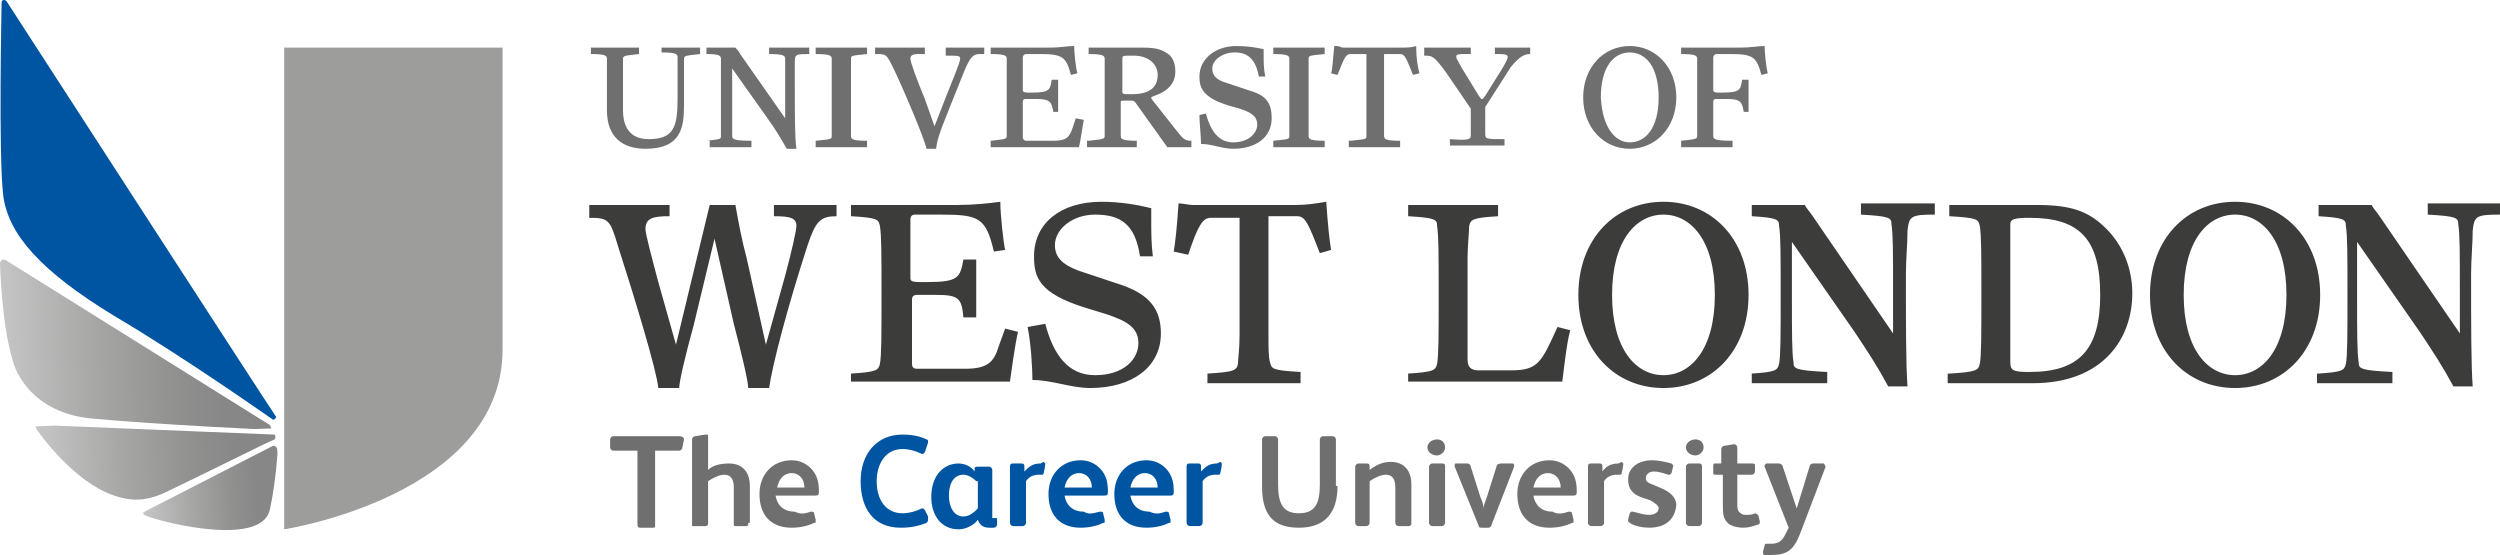
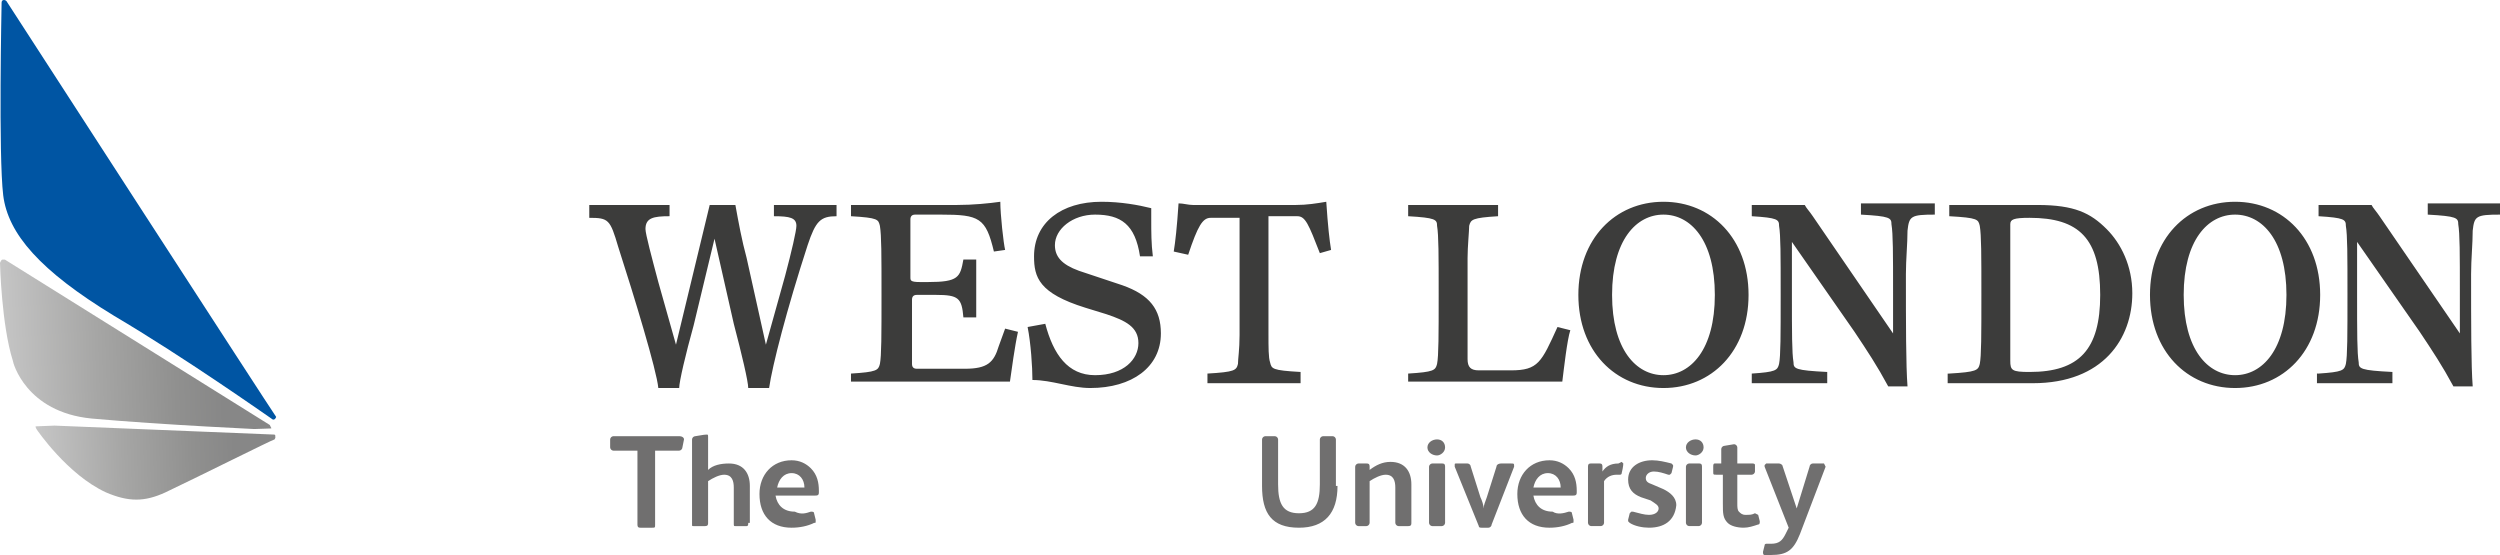
<svg xmlns="http://www.w3.org/2000/svg" xmlns:xlink="http://www.w3.org/1999/xlink" viewBox="0 0 155.7 34.566">
  <g transform="translate(-3.4 -3.334)">
    <defs>
      <path id="a" d="M0 0h159.3v47.1H0z" />
    </defs>
    <clipPath id="b">
      <use xlink:href="#a" />
    </clipPath>
-     <path fill="#706f6f" d="M40.1 6.3h3.1v.4c-.9.1-1 .1-1 .3v3.2c0 .7.2 1.8 1.6 1.8 1.6 0 1.8-.8 1.8-2.6V6.9c0-.2-.1-.3-1-.3v-.3H47v.4c-.9.1-1 .1-1 .3v2.9c0 1.4-.2 2.7-2.4 2.7-1.4 0-2.4-.7-2.4-2.4V7c0-.2-.1-.3-1-.3v-.4zm7.3 5.8c.9-.1.9-.1.9-.3V7c0-.2-.1-.3-.9-.3v-.4h1.8c.1.1.2.2.3.4l2.8 4V7c0-.2-.1-.3-1-.3v-.4h2.5v.4c-.8 0-.9 0-.9.5v1.5c0 1.7 0 3.2.1 3.9h-.6c-.4-.7-.7-1.2-1.2-1.9L49 7.6v4.2c0 .2.1.3 1.2.3v.4h-2.6v-.4zm6.8 0c1-.1 1-.1 1-.3V7c0-.2-.1-.3-1-.3v-.4h3.2v.4c-1 .1-1 .1-1 .3v4.8c0 .2.1.3 1 .3v.4h-3.2v-.4zm3.7-5.8H61v.4h-.4c-.4 0-.5.1-.5.3 0 .2.4 1.3.9 2.5l.6 1.7.7-1.8c.4-1 .9-2.2.9-2.4 0-.2-.1-.2-.9-.2v-.5h2.4v.4h-.3c-.4 0-.6.2-1 1.2-1.4 3.5-1.6 3.9-1.7 4.7h-.6C61 12 59.5 8.5 59 7.5c-.4-.8-.4-.8-1.1-.8v-.4zm7.2 5.8c.9-.1 1-.1 1-.3V7c0-.2-.1-.3-1-.3v-.4h3.7c.6 0 1.1-.1 1.5-.1 0 .4.1 1.4.2 1.7l-.4.1c-.3-1.1-.5-1.3-1.9-1.3h-.9c-.1 0-.2.1-.2.2v2c0 .1 0 .2.3.2h.3c1.1 0 1.1-.2 1.2-.8h.4v2H69c-.1-.6-.2-.8-1-.8h-.7c-.1 0-.2 0-.2.2v2.2c0 .1.1.2.2.2H69c.8 0 1-.2 1.2-.8l.2-.6.5.1c-.1.5-.2 1.3-.3 1.7h-5.5v-.4zm6.1 0c.9-.1 1-.1 1-.3V7c0-.2-.1-.3-1-.3v-.4h3.4c.7 0 1.1.1 1.4.3.4.2.6.6.6 1.2 0 1.3-1.5 1.5-1.5 1.6 0 0 0 .1.1.2l1.5 1.9c.4.5.5.6.9.6v.4h-1.5l-2-2.8c-.1-.1-.1-.1-.5-.1s-.4 0-.4.1v2.1c0 .2.1.3 1 .3v.4h-3.1v-.4zM73.3 9c0 .2 0 .2.6.2 1.4 0 1.6-.7 1.6-1.2 0-.7-.6-1.2-1.5-1.2-.7 0-.7 0-.7.2v2zm5.2 1.4c.3 1.1.8 1.8 1.7 1.8 1 0 1.5-.6 1.5-1.1 0-.6-.5-.8-1.1-1l-.7-.2c-1.6-.5-1.8-1.1-1.8-1.8 0-1.1 1-1.9 2.3-1.9.7 0 1.3.1 1.7.2v.4c0 .4 0 .8.1 1.3h-.4c-.2-1.1-.7-1.5-1.5-1.5s-1.4.5-1.4 1c0 .4.2.7.9.9l1.5.5c1 .3 1.3.8 1.3 1.7 0 1.2-1 1.9-2.4 1.9-.7 0-1.3-.3-2-.3 0-.5-.1-1.3-.1-1.8l.4-.1zm4.2 1.7c1-.1 1-.1 1-.3V7c0-.2-.1-.3-1-.3v-.4h3.2v.4c-1 .1-1 .1-1 .3v4.8c0 .2.1.3 1 .3v.4h-3.2v-.4zm4.8 0c1-.1 1-.1 1-.3V6.7h-1c-.3 0-.4.3-.8 1.3l-.4-.1c.1-.3.1-.8.2-1.7.2 0 .3 0 .5.1h3.6c.4 0 .7 0 1-.1 0 .8.1 1.3.2 1.7l-.4.1c-.4-1-.5-1.3-.8-1.3h-1v5.1c0 .2.1.3 1 .3v.4h-3.2v-.4zm7.5-2l-1.5-2.2c-.8-1.1-.9-1.1-1.4-1.1v-.5H95v.4c-.9 0-.9 0-.9.2 0 .1.1.2.3.6l1.1 1.8c.1.1.1.2.2.2s.1-.1.2-.2l1-1.6c.3-.5.4-.7.4-.8 0-.2-.2-.2-.8-.2v-.4h2.2v.4c-.4 0-.7.2-1.2.8L95.9 10v1.6c0 .4 0 .4 1.2.4v.4h-3.4V12c1.3.1 1.3 0 1.3-.3v-1.6zm9.9-3.9c1.6 0 2.9 1.3 2.9 3.2 0 1.9-1.3 3.2-2.9 3.2-1.6 0-2.9-1.3-2.9-3.2 0-1.9 1.3-3.2 2.9-3.2m0 6c1 0 1.8-.9 1.8-2.8s-.8-2.8-1.8-2.8-1.8.9-1.8 2.8c.1 1.9.9 2.8 1.8 2.8m3.2-.1c.9-.1 1-.1 1-.3V7c0-.2-.1-.3-1-.3v-.4h3.7c.6 0 1.1-.1 1.5-.1 0 .4.1 1.4.2 1.7l-.4.1c-.3-1.1-.5-1.3-1.9-1.3h-.9c-.1 0-.2.1-.2.2v2c0 .1 0 .2.3.2h.3c1.1 0 1.1-.2 1.2-.8h.4v2h-.3c-.1-.6-.2-.8-1-.8h-.7c-.1 0-.2 0-.2.2v2.1c0 .2.1.3 1.2.3v.4h-3.2v-.4z" class="st0" clip-path="url(#b)" />
    <path fill="#3c3c3b" d="M40.2 16.1h4.9v.7c-1 0-1.5.1-1.5.8 0 .3.4 1.8.8 3.3l1.1 3.9 2.1-8.7h1.6c.2 1.1.4 2.2.7 3.3l1.2 5.4 1.2-4.3c.4-1.5.7-2.8.7-3.1 0-.5-.4-.6-1.4-.6v-.7h3.9v.7c-1 0-1.3.3-1.8 1.8-1.3 4-2.2 7.5-2.4 8.9H50c0-.4-.4-2.1-.9-4l-1.2-5.3-1.3 5.4c-.5 1.8-.9 3.5-.9 3.9h-1.3c-.1-1.1-1.5-5.7-2.5-8.8-.5-1.7-.6-1.8-1.8-1.8v-.8zm16.2 10.5c1.6-.1 1.7-.2 1.8-.6.1-.5.1-1.8.1-4.3s0-3.7-.1-4.3c-.1-.4-.1-.5-1.8-.6v-.7H63c1 0 2-.1 2.7-.2 0 .8.2 2.6.3 3l-.7.1c-.5-2.1-.9-2.3-3.3-2.3h-1.6c-.2 0-.3.1-.3.3v3.6c0 .2 0 .3.6.3h.5c1.9 0 2-.3 2.2-1.4h.8v3.6h-.8c-.1-1.2-.3-1.4-1.7-1.4h-1.2c-.2 0-.3.1-.3.3v4c0 .2.1.3.3.3h3c1.4 0 1.8-.4 2.1-1.4l.4-1.1.8.2c-.2.9-.4 2.4-.5 3.1h-9.9v-.5zm12.1-3.1c.5 1.9 1.4 3.2 3.1 3.2 1.8 0 2.7-1 2.7-2s-.8-1.4-2-1.8l-1.3-.4c-2.9-.9-3.2-1.9-3.2-3.2 0-2.1 1.7-3.4 4.2-3.4 1.2 0 2.3.2 3.1.4v.7c0 .8 0 1.5.1 2.3h-.8c-.3-2-1.2-2.6-2.8-2.6-1.4 0-2.5.9-2.5 1.9 0 .7.4 1.2 1.5 1.6l2.7.9c1.7.6 2.4 1.5 2.4 3 0 2.1-1.8 3.4-4.4 3.4-1.2 0-2.4-.5-3.6-.5 0-.8-.1-2.3-.3-3.3l1.1-.2zm10.1 3.1c1.7-.1 1.8-.2 1.9-.6 0-.3.1-.9.1-1.8v-7.3h-1.8c-.5 0-.8.5-1.4 2.3l-.9-.2c.1-.6.2-1.5.3-3 .3 0 .6.1.9.1h6.4c.7 0 1.3-.1 1.9-.2.1 1.5.2 2.4.3 3l-.7.2c-.7-1.8-.9-2.3-1.4-2.3h-1.8v7.3c0 .9 0 1.5.1 1.8.1.4.1.5 1.9.6v.7h-5.8v-.6zm12.5 0c1.6-.1 1.7-.2 1.8-.6.1-.5.1-1.8.1-4.3s0-3.7-.1-4.3c0-.4-.1-.5-1.8-.6v-.7h5.6v.7c-1.6.1-1.7.2-1.8.6 0 .3-.1 1.3-.1 2v6.3c0 .5.2.7.7.7h2c1.7 0 1.9-.5 2.9-2.7l.8.2c-.2.6-.4 2.4-.5 3.2h-9.6v-.5zM107 15.9c3 0 5.3 2.3 5.3 5.8s-2.3 5.8-5.3 5.8-5.3-2.3-5.3-5.8 2.3-5.8 5.3-5.8m0 10.8c1.7 0 3.2-1.6 3.2-5s-1.5-5-3.2-5c-1.7 0-3.2 1.6-3.2 5s1.5 5 3.2 5m5.5-.1c1.5-.1 1.6-.2 1.7-.6.1-.5.1-1.8.1-4.3s0-3.7-.1-4.3c0-.4-.1-.5-1.7-.6v-.7h3.3c.1.2.3.4.5.7l5 7.3v-2.5c0-2.5 0-3.7-.1-4.3 0-.4-.1-.5-1.9-.6V16h4.6v.7c-1.5 0-1.6.1-1.7 1 0 .8-.1 1.8-.1 2.7 0 3.1 0 5.7.1 7H121c-.7-1.3-1.3-2.2-2.1-3.4l-3.9-5.6v3.2c0 2.5 0 3.7.1 4.3 0 .4.1.5 2.1.6v.7h-4.7v-.6zm12.3 0c1.7-.1 1.8-.2 1.9-.6.1-.5.1-1.8.1-4.3s0-3.7-.1-4.3c-.1-.4-.1-.5-1.9-.6v-.7h5.5c2.3 0 3.3.5 4.3 1.5.9.9 1.6 2.3 1.6 4 0 2.8-1.8 5.6-6.2 5.6h-5.3v-.6zm3.8-.8c0 .6.1.7 1.2.7 3.1 0 4.4-1.4 4.4-4.8 0-3.5-1.3-4.8-4.4-4.8-1 0-1.2.1-1.2.4v8.5zm14-9.9c3 0 5.3 2.3 5.3 5.8s-2.3 5.8-5.3 5.8-5.3-2.3-5.3-5.8 2.3-5.8 5.3-5.8m0 10.8c1.7 0 3.2-1.6 3.2-5s-1.5-5-3.2-5c-1.7 0-3.2 1.6-3.2 5s1.5 5 3.2 5" class="st1" clip-path="url(#b)" />
    <path fill="#3c3c3b" d="M147.8 26.6c1.5-.1 1.6-.2 1.7-.6.1-.5.1-1.8.1-4.3s0-3.7-.1-4.3c0-.4-.1-.5-1.7-.6v-.7h3.3c.1.2.3.4.5.7l5 7.3v-2.5c0-2.5 0-3.7-.1-4.3 0-.4-.1-.5-1.9-.6V16h4.5v.7c-1.5 0-1.6.1-1.7 1 0 .8-.1 1.8-.1 2.7 0 3.1 0 5.7.1 7h-1.2c-.7-1.3-1.3-2.2-2.1-3.4l-3.9-5.6v3.2c0 2.5 0 3.7.1 4.3 0 .4.1.5 2.1.6v.7h-4.7v-.6z" class="st1" clip-path="url(#b)" />
  </g>
  <g transform="translate(-3.4 -3.334)">
    <defs>
      <path id="c" d="M3.4 3.2h155.9v34.6H3.4z" />
    </defs>
    <clipPath id="d">
      <use xlink:href="#c" />
    </clipPath>
-     <path fill="#9d9d9c" d="M21.1 36.3s13.6-2.1 13.6-11.2V6.3H21.1v30z" clip-path="url(#d)" />
    <path fill="#0055a3" d="M20.3 29.4c-.3-.2-5.4-3.8-9.8-6.4-4.6-2.8-6.6-5.1-6.9-7.5-.3-2.5-.1-11.9-.1-12 0-.2.2-.2.3-.1 0 0 16.7 25.8 16.8 25.9 0 0-.1.3-.3.1" clip-path="url(#d)" />
  </g>
  <g transform="translate(-3.4 -3.334)">
    <defs>
      <path id="e" d="M3.4 19.7c0 .1.1 3.9.8 6.1 0 .1.8 3.2 4.9 3.6 4.4.4 11.1.7 11.1.7l.1-.1-.1-.2L3.7 19.5h-.1c-.1 0-.1 0-.2.2" />
    </defs>
    <clipPath id="g">
      <use xlink:href="#e" />
    </clipPath>
    <linearGradient id="f" x1="-28.346" x2="-27.346" y1="564.662" y2="564.662" gradientTransform="matrix(16.624 -.571 -.571 -16.624 797.017 9395.874)" gradientUnits="userSpaceOnUse">
      <stop offset="0" stop-color="#c6c6c6" />
      <stop offset=".36" stop-color="#a6a6a5" />
      <stop offset=".654" stop-color="#90908f" />
      <stop offset=".828" stop-color="#878787" />
      <stop offset="1" stop-color="#878787" />
    </linearGradient>
    <path fill="url(#f)" d="M3.5 30.6l-.4-11.1 17.3-.6.4 11.1z" clip-path="url(#g)" />
  </g>
  <g transform="translate(-3.4 -3.334)">
    <defs>
      <path id="h" d="M5.8 29.8c-.1 0-.3 0-.1.3 0 0 1.9 2.8 4.3 3.9 1.4.6 2.4.6 3.7 0 1.7-.8 6.7-3.3 6.8-3.3l.1-.2-.1-.1-14.7-.6z" />
    </defs>
    <clipPath id="j">
      <use xlink:href="#h" />
    </clipPath>
    <linearGradient id="i" x1="-28.346" x2="-27.346" y1="564.646" y2="564.646" gradientTransform="scale(14.861 -14.861) rotate(2.16 15017.412 1043.133)" gradientUnits="userSpaceOnUse">
      <stop offset="0" stop-color="#c6c6c6" />
      <stop offset=".36" stop-color="#a6a6a5" />
      <stop offset=".654" stop-color="#90908f" />
      <stop offset=".828" stop-color="#878787" />
      <stop offset="1" stop-color="#878787" />
    </linearGradient>
    <path fill="url(#i)" d="M5.5 35.2l-.2-5.3 15.2-.6.2 5.3z" clip-path="url(#j)" />
  </g>
  <g transform="translate(-3.4 -3.334)">
    <defs>
      <path id="k" d="M20.4 31.1l-8 4.1c-.2.1 0 .2 0 .2.1.2 7.2 2.2 7.8-.3.4-1.8.5-3.8.5-3.8-.1-.1-.1-.2-.3-.2z" />
    </defs>
    <clipPath id="m">
      <use xlink:href="#k" />
    </clipPath>
    <linearGradient id="l" x1="-28.346" x2="-27.346" y1="564.612" y2="564.612" gradientTransform="scale(8.597 -8.597) rotate(4.606 7056.92 650.459)" gradientUnits="userSpaceOnUse">
      <stop offset="0" stop-color="#c6c6c6" />
      <stop offset=".36" stop-color="#a6a6a5" />
      <stop offset=".654" stop-color="#90908f" />
      <stop offset=".828" stop-color="#878787" />
      <stop offset="1" stop-color="#878787" />
    </linearGradient>
-     <path fill="url(#l)" d="M12.3 38.4l-.6-7.3 8.9-.7.5 7.3z" clip-path="url(#m)" />
  </g>
  <g transform="translate(-3.4 -3.334)">
    <defs>
      <path id="n" d="M0 0h159.3v47.1H0z" />
    </defs>
    <clipPath id="o">
      <use xlink:href="#n" />
    </clipPath>
    <path fill="#706f6f" d="M45.9 31.2c0 .1-.1.2-.2.2h-1.5V36c0 .2 0 .2-.2.2h-.7c-.1 0-.2 0-.2-.2v-4.6h-1.5c-.1 0-.2-.1-.2-.2v-.5c0-.1.1-.2.2-.2h4.1c.2 0 .3.1.3.2l-.1.5zm4.1 4.7c0 .1 0 .2-.1.2h-.7c-.1 0-.1 0-.1-.2v-2.2c0-.4-.1-.8-.6-.8-.3 0-.7.2-1 .4v2.6c0 .1 0 .2-.2.2h-.7c-.1 0-.1 0-.1-.1v-5.3c0-.1.1-.2.2-.2.6-.1.6-.1.7-.1.1 0 .1 0 .1.2v2c.3-.3.8-.4 1.3-.4.9 0 1.3.6 1.3 1.4v2.3zm3.9-.7c.1 0 .2 0 .2.1l.1.4v.1c0 .1 0 .1-.1.1-.4.2-.9.3-1.4.3-1.3 0-2-.8-2-2.1 0-1.2.8-2.1 2-2.1.5 0 .9.2 1.2.5.4.4.5.9.5 1.4v.1c0 .2-.1.2-.3.2h-2.4c.1.6.5 1 1.2 1 .4.2.7.1 1 0m-.4-1.5c0-.5-.3-.9-.8-.9s-.8.4-.9.9h1.7z" class="st7" clip-path="url(#o)" />
-     <path fill="#0055a3" d="M61.1 35.9c-.5.2-1 .3-1.6.3-1.7 0-2.5-1.2-2.5-2.9s1-2.9 2.6-2.9c.6 0 1.1.1 1.5.3.1 0 .1.1.1.1v.1l-.2.6-.1.1h-.1c-.4-.2-.8-.3-1.2-.3-1.1 0-1.6 1-1.6 2 0 1.2.6 2 1.6 2 .4 0 .8-.1 1.2-.3h.1l.1.1.2.4v.1c0 .2 0 .2-.1.3m4.4.1c0 .1-.1.2-.2.2H65c-.4 0-.6-.2-.7-.5-.2.3-.7.6-1.2.6-1.1 0-1.7-.9-1.7-2 0-1.4.8-2.1 1.7-2.1.4 0 .8.2 1 .5v-.2c0-.1.1-.1.2-.1h.7c.1 0 .2.1.2.2v3h.2c.1 0 .1 0 .1.1v.3zm-1.3-2.7c-.2-.2-.5-.4-.8-.4-.5 0-.9.4-.9 1.3 0 .7.3 1.3.9 1.3.4 0 .7-.3.9-.5v-1.7zm4.2-1.2l.1.1s0 .2-.1.6c0 .1-.1.1-.1.1h-.2c-.3 0-.6.1-.8.4v2.6c0 .1-.1.2-.2.2h-.6c-.1 0-.2-.1-.2-.2v-3.5c0-.2.1-.2.2-.2h.5c.1 0 .2 0 .2.2v.3c.3-.3.5-.5 1-.5l.2-.1m3.5 3.1c.1 0 .2 0 .2.1l.1.4v.1c0 .1 0 .1-.1.1-.4.2-.9.3-1.4.3-1.3 0-2-.8-2-2.1 0-1.2.8-2.1 2-2.1.5 0 .9.2 1.2.5.4.4.5.9.5 1.4v.1c0 .2-.1.2-.3.2h-2.4c.1.6.5 1 1.2 1 .3.2.6.1 1 0m-.5-1.5c0-.5-.3-.9-.8-.9s-.8.4-.9.9h1.7zm4.6 1.5c.1 0 .2 0 .2.1l.1.4v.1c0 .1 0 .1-.1.1-.4.2-.9.3-1.4.3-1.3 0-2-.8-2-2.1 0-1.2.8-2.1 2-2.1.5 0 .9.2 1.2.5.4.4.5.9.5 1.4v.1c0 .2-.1.2-.3.2h-2.4c.1.6.5 1 1.2 1 .4.2.7.1 1 0m-.5-1.5c0-.5-.3-.9-.8-.9s-.8.4-.9.9h1.7zm3.9-1.6l.1.1s0 .2-.1.6c0 .1-.1.1-.1.1h-.2c-.3 0-.6.1-.8.4v2.6c0 .1-.1.2-.2.2h-.6c-.1 0-.2-.1-.2-.2v-3.5c0-.2.1-.2.2-.2h.5c.1 0 .2 0 .2.2v.3c.3-.3.5-.5 1-.5l.2-.1" class="st8" clip-path="url(#o)" />
    <path fill="#706f6f" d="M86.7 33.6c0 1.7-.8 2.6-2.4 2.6-1.7 0-2.3-.9-2.3-2.6v-2.9c0-.1.1-.2.2-.2h.6c.1 0 .2.1.2.2v2.8c0 1.2.3 1.8 1.3 1.8s1.3-.6 1.3-1.8v-2.8c0-.1.1-.2.2-.2h.6c.1 0 .2.1.2.2v2.9zm4.6 2.3c0 .1 0 .2-.2.2h-.6c-.1 0-.2-.1-.2-.2v-2.2c0-.4-.1-.8-.6-.8-.3 0-.7.2-1 .4v2.6c0 .1-.1.2-.2.2H88c-.1 0-.2-.1-.2-.2v-3.5c0-.1.1-.2.2-.2h.5c.1 0 .2 0 .2.2v.2c.4-.3.8-.5 1.3-.5.9 0 1.3.6 1.3 1.4v2.4zm1.6-4.2c-.3 0-.6-.2-.6-.5s.3-.5.6-.5.5.2.5.5-.3.5-.5.5m.5 4.2c0 .1-.1.2-.2.2h-.6c-.1 0-.2-.1-.2-.2v-3.5c0-.1.1-.2.2-.2h.6c.1 0 .2 0 .2.2v3.5zm4.3-3.5L96.3 36c0 .1-.1.2-.2.2h-.4c-.1 0-.2 0-.2-.1L94 32.4v-.1c0-.1 0-.1.1-.1h.7c.1 0 .2.1.2.2l.6 1.9c.1.2.2.5.2.7 0-.2.1-.4.2-.7l.6-1.9c0-.1.1-.2.3-.2h.6c.2 0 .2 0 .2.2m3.4 2.8c.1 0 .2 0 .2.1l.1.4v.1c0 .1 0 .1-.1.1-.4.2-.9.3-1.4.3-1.3 0-2-.8-2-2.1 0-1.2.8-2.1 2-2.1.5 0 .9.2 1.2.5.4.4.5.9.5 1.4v.1c0 .2-.1.2-.3.2h-2.4c.1.6.5 1 1.2 1 .3.2.7.1 1 0m-.5-1.5c0-.5-.3-.9-.8-.9s-.8.4-.9.9h1.7zm3.8-1.6l.1.1s0 .2-.1.6c0 .1-.1.1-.1.1h-.2c-.3 0-.6.1-.8.4v2.6c0 .1-.1.2-.2.2h-.6c-.1 0-.2-.1-.2-.2v-3.5c0-.2.1-.2.2-.2h.5c.1 0 .2 0 .2.2v.3c.2-.3.5-.5 1-.5l.2-.1m1.7 4.1c-.4 0-.9-.1-1.2-.3l-.1-.1v-.1l.1-.4.1-.1h.1c.4.1.7.2 1 .2.4 0 .6-.2.6-.4s-.2-.3-.5-.5l-.6-.2c-.5-.2-.8-.5-.8-1.1 0-.8.7-1.2 1.5-1.2.4 0 .8.1 1.2.2l.1.1v.1l-.1.4-.1.1h-.1c-.3-.1-.6-.2-.9-.2-.3 0-.5.2-.5.4s.1.3.4.4l.7.3c.4.2.8.5.8 1-.1 1-.8 1.4-1.7 1.4m2.9-4.5c-.3 0-.6-.2-.6-.5s.3-.5.6-.5.5.2.5.5-.3.5-.5.5m.4 4.2c0 .1-.1.2-.2.2h-.6c-.1 0-.2-.1-.2-.2v-3.5c0-.1.1-.2.2-.2h.6c.1 0 .2 0 .2.2v3.5zm3.3-.6l.2.1.1.4c0 .1 0 .2-.1.2-.3.1-.6.2-.9.2-.4 0-.8-.1-1-.3-.3-.3-.3-.6-.3-1.2v-1.8h-.4c-.2 0-.2 0-.2-.2v-.3c0-.1 0-.2.1-.2h.4v-.9c0-.1.1-.2.2-.2l.6-.1c.1 0 .2.1.2.2v1h.9c.1 0 .2 0 .2.1v.4c0 .1-.1.2-.2.2h-.9v1.8c0 .2 0 .4.1.5.1.1.2.2.4.2.3 0 .4 0 .6-.1m4.4-2.9l-1.6 4.2c-.4 1-.8 1.3-1.8 1.3h-.4c-.1 0-.1-.1-.1-.2l.1-.4c0-.1.1-.1.1-.1h.3c.5 0 .7-.2.9-.6l.2-.4-1.5-3.8v-.1l.1-.1h.8c.1 0 .2.1.2.1l.9 2.7.8-2.6c0-.1.1-.2.2-.2h.7l.1.2" class="st7" clip-path="url(#o)" />
  </g>
</svg>